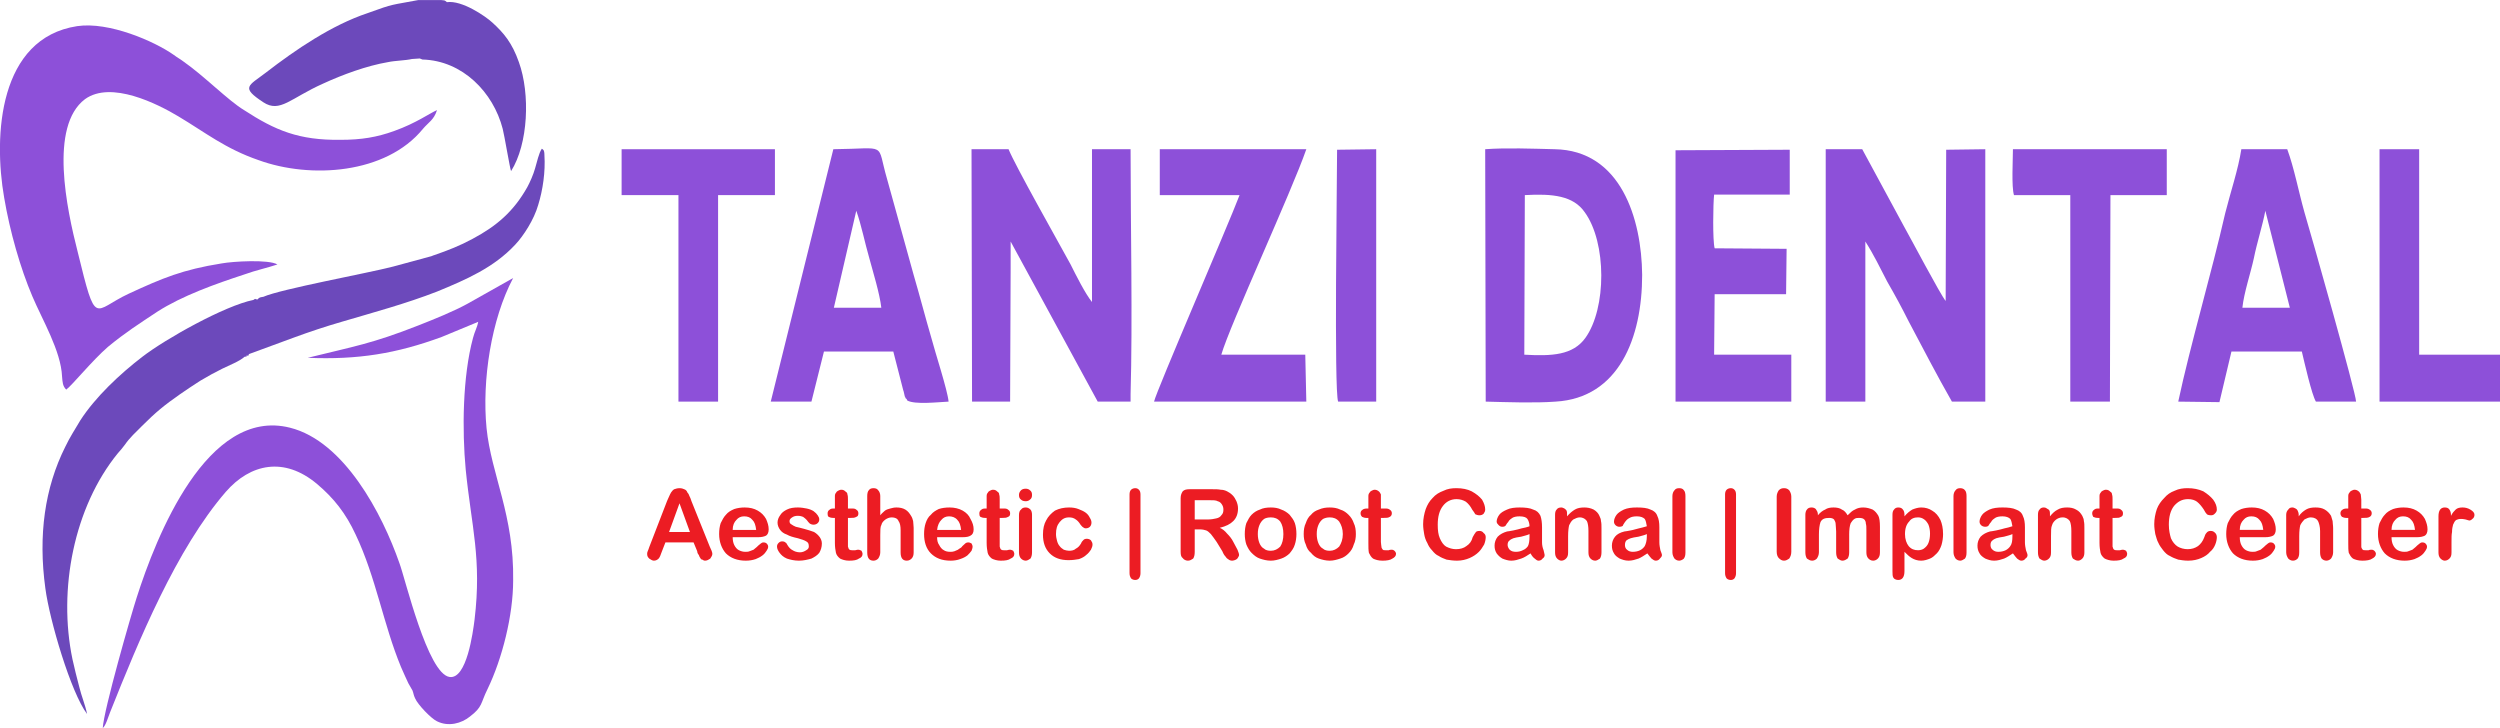
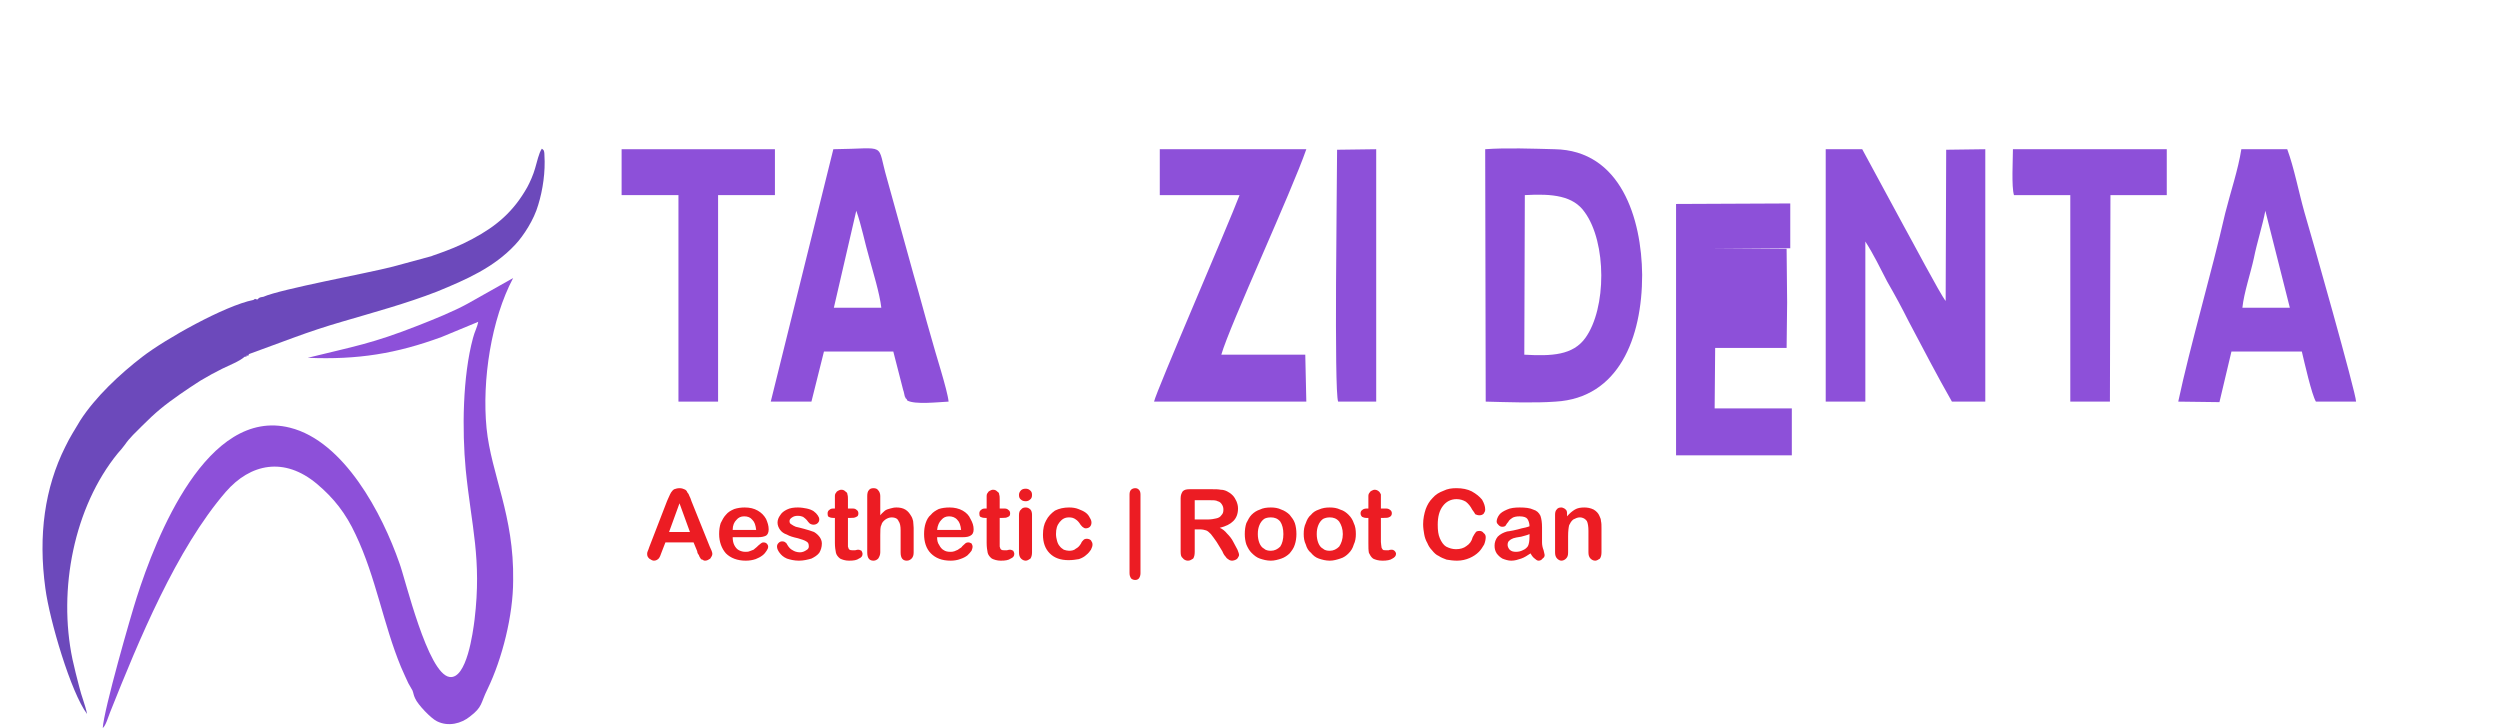
<svg xmlns="http://www.w3.org/2000/svg" xml:space="preserve" width="4.769in" height="1.389in" version="1.1" style="shape-rendering:geometricPrecision; text-rendering:geometricPrecision; image-rendering:optimizeQuality; fill-rule:evenodd; clip-rule:evenodd" viewBox="0 0 4794 1396">
  <defs>
    <style type="text/css">
   
    .fil1 {fill:#6C49BB}
    .fil0 {fill:#8D50D9}
    .fil2 {fill:#EC1C23;fill-rule:nonzero}
   
  </style>
  </defs>
  <g id="Layer_x0020_1">
    <g id="_766054880">
      <g>
-         <path class="fil0" d="M127 747c12,-9 50,-56 80,-82 34,-28 58,-43 94,-67 48,-31 113,-54 168,-72 22,-8 42,-12 63,-19 -17,-10 -85,-6 -107,-2 -75,12 -113,28 -178,58 -69,32 -62,67 -98,-80 -21,-82 -55,-241 14,-293 50,-36 139,9 179,33 52,31 90,62 154,84 99,36 244,27 315,-60 11,-13 21,-17 27,-36 -14,6 -40,25 -82,40 -33,12 -63,17 -103,17 -80,1 -125,-18 -185,-57 -30,-18 -76,-65 -116,-93 -8,-6 -11,-7 -19,-13 -37,-26 -124,-64 -185,-55 -150,23 -161,209 -140,329 11,65 31,135 54,189 19,45 55,105 57,154 1,11 1,18 8,25z" />
        <path class="fil0" d="M197 1396c6,-5 10,-20 14,-30 55,-138 127,-313 222,-423 47,-54 112,-68 175,-15 32,27 55,56 74,97 39,82 53,172 87,254 5,12 10,22 14,31 3,5 5,9 8,14 2,5 2,9 5,15 5,12 31,39 42,44 22,11 47,4 63,-9 25,-19 20,-25 34,-53 28,-58 49,-141 49,-208 2,-125 -42,-203 -51,-292 -9,-92 9,-209 51,-288l-87 49c-27,15 -67,31 -95,42 -89,35 -123,40 -212,62 96,4 170,-8 257,-40l70 -29c-2,11 -7,19 -10,31 -20,74 -21,177 -14,252 11,110 31,171 17,288 -3,24 -15,115 -48,110 -42,-6 -85,-189 -96,-218 -33,-95 -106,-234 -210,-260 -159,-40 -257,210 -294,326 -11,34 -63,215 -65,250z" />
        <path class="fil1" d="M477 679l87 -32c30,-11 60,-21 91,-30 61,-18 124,-35 183,-58 56,-23 109,-46 150,-90 16,-17 36,-48 44,-76 9,-29 14,-64 12,-95 0,-12 -3,-11 -5,-13 -6,9 -9,25 -13,38 -3,11 -10,27 -15,36 -26,46 -58,74 -105,99 -24,13 -47,22 -73,31 -4,1 -4,2 -9,3l-70 19c-50,13 -215,43 -249,58 -6,1 -8,1 -11,5 -7,0 -2,-3 -8,1 -55,11 -169,75 -213,109 -43,33 -90,77 -119,122 -10,17 -20,32 -29,51 -39,78 -52,169 -38,271 8,61 49,200 80,241 -3,-16 -11,-35 -15,-52 -5,-19 -9,-35 -13,-53 -28,-134 3,-292 87,-395 6,-7 9,-10 14,-17 8,-12 22,-25 32,-35 27,-27 43,-40 73,-61 13,-9 25,-17 39,-26 15,-9 28,-16 42,-23 14,-7 33,-14 43,-23l0 0c4,-1 4,1 4,-3l1 1c4,-1 3,0 3,-3z" />
-         <path class="fil1" d="M790 113l15 -1 5 2c77,2 136,63 154,133 3,11 14,77 16,81 33,-52 37,-148 15,-209 -13,-37 -29,-56 -51,-76 -13,-12 -58,-43 -87,-39 -5,-4 -3,-3 -11,-4l-44 0c-52,10 -45,6 -97,25 -69,23 -138,70 -195,114 -34,26 -49,28 -5,57 32,21 52,-8 115,-36 37,-17 83,-34 124,-41 14,-3 33,-3 46,-6z" />
      </g>
      <g>
        <g>
          <path class="fil0" d="M3577 463c16,25 28,50 42,77 15,26 28,50 41,76 27,51 55,105 83,154l64 0 0 -484 -75 1 -1 290c-10,-12 -68,-122 -81,-145l-79 -146 -70 0 0 484 76 0 0 -307z" />
-           <path class="fil0" d="M1938 463l167 307 63 0 0 -14c4,-141 0,-325 0,-470l-74 0 0 293c-13,-16 -31,-52 -41,-72 -24,-44 -106,-189 -119,-221l-71 0 1 484 73 0 1 -255 0 -52z" />
          <path class="fil0" d="M2924 374c53,-3 93,1 115,33 42,58 42,184 1,241 -24,33 -64,35 -117,32l1 -306zm-75 396c40,1 94,3 134,0 121,-7 166,-122 166,-243 -1,-108 -41,-239 -168,-241 -41,-1 -93,-3 -133,0l1 484z" />
          <path class="fil0" d="M4300 590c3,-29 16,-67 22,-95 6,-30 17,-64 22,-91l47 186 -91 0zm-21 84l135 0c5,21 19,83 27,96l77 0c0,-16 -87,-323 -99,-363 -11,-39 -20,-86 -33,-121l-88 0c-6,39 -21,83 -31,123 -26,114 -67,253 -90,361l79 1 23 -97z" />
          <path class="fil0" d="M1642 404c10,28 16,60 25,91 7,26 20,68 23,95l-91 0 43 -186zm-62 270l133 0 19 74c1,2 2,8 3,12 7,15 -5,-13 2,4 1,0 2,2 2,2 0,-1 0,1 1,2 15,8 58,3 79,2 -2,-22 -26,-95 -33,-122 -12,-41 -22,-80 -34,-121l-51 -184c-21,-72 3,-58 -103,-57l-120 484 78 0 24 -96z" />
          <path class="fil0" d="M2342 680c16,-56 135,-313 163,-394l-281 0 0 88 153 0c-22,58 -159,374 -164,396l292 0 -2 -90 -161 0z" />
-           <path class="fil0" d="M3426 477l-138 -1c-4,-15 -3,-85 -1,-103l145 0 0 -86 -219 1 0 482 222 0 0 -90 -148 0 1 -116 137 0 1 -87z" />
+           <path class="fil0" d="M3426 477l-138 -1l145 0 0 -86 -219 1 0 482 222 0 0 -90 -148 0 1 -116 137 0 1 -87z" />
          <path class="fil0" d="M4047 374l108 0 0 -88 -295 0c0,20 -3,72 2,88l108 0 0 396 76 0 1 -396z" />
          <polygon class="fil0" points="1192,374 1301,374 1301,770 1377,770 1377,374 1483,374 1486,374 1486,286 1192,286 " />
-           <polygon class="fil0" points="4563,770 4794,770 4794,680 4639,680 4639,286 4568,286 4563,286 " />
          <path class="fil0" d="M2564 287c0,59 -6,463 2,483l73 0 0 -484 -75 1z" />
        </g>
        <g>
          <path class="fil2" d="M1337 1057l-7 -17 -54 0 -7 18c-2,6 -4,11 -6,13 -2,2 -5,4 -9,4 -3,0 -6,-2 -9,-4 -3,-3 -4,-5 -4,-9 0,-1 0,-3 1,-5 1,-2 2,-5 3,-8l34 -88c1,-2 2,-5 4,-9 1,-3 3,-6 4,-8 2,-3 4,-5 6,-6 3,-1 6,-2 10,-2 4,0 7,1 9,2 3,1 5,3 6,6 2,2 3,4 4,7 1,2 3,6 4,10l35 87c3,6 5,11 5,14 0,3 -2,6 -4,9 -3,2 -6,4 -10,4 -2,0 -4,-1 -5,-2 -2,0 -3,-1 -4,-3 -1,-1 -2,-3 -3,-6 -2,-2 -3,-5 -3,-7zm-54 -37l40 0 -20 -55 -20 55zm171 10l-49 0c0,6 1,11 3,15 2,4 5,8 9,10 4,2 8,3 12,3 3,0 6,0 8,-1 3,-1 5,-2 8,-3 2,-2 4,-3 6,-5 2,-2 4,-4 8,-7 1,-1 3,-2 5,-2 3,0 5,1 6,2 2,2 3,4 3,6 0,3 -1,5 -3,8 -2,3 -4,6 -8,9 -4,3 -8,5 -13,7 -6,2 -12,3 -19,3 -16,0 -29,-5 -38,-14 -8,-9 -13,-22 -13,-37 0,-8 1,-15 3,-21 3,-6 6,-12 10,-16 4,-5 9,-8 16,-11 6,-2 13,-3 20,-3 10,0 18,2 25,6 7,4 12,9 16,16 3,7 5,13 5,20 0,6 -2,10 -5,12 -4,2 -9,3 -15,3zm-49 -14l45 0c-1,-9 -3,-15 -7,-19 -4,-5 -9,-7 -16,-7 -6,0 -11,2 -15,7 -4,4 -7,10 -7,19zm171 26c0,7 -2,13 -5,18 -4,5 -9,8 -15,11 -7,2 -15,4 -24,4 -9,0 -17,-2 -23,-4 -7,-3 -11,-7 -14,-11 -3,-4 -5,-8 -5,-12 0,-3 1,-5 3,-7 2,-2 4,-3 7,-3 3,0 5,1 6,2 2,1 3,3 4,5 3,5 6,8 10,10 3,2 8,4 14,4 5,0 9,-2 12,-4 4,-2 5,-5 5,-7 0,-5 -1,-8 -5,-10 -3,-2 -9,-4 -16,-6 -9,-2 -16,-4 -21,-7 -6,-2 -10,-5 -13,-9 -3,-4 -5,-9 -5,-14 0,-5 2,-10 5,-14 3,-5 7,-8 13,-11 6,-3 13,-4 21,-4 6,0 12,1 17,2 5,1 10,3 13,5 4,3 6,5 8,8 2,3 3,5 3,8 0,3 -1,5 -3,7 -2,2 -5,3 -8,3 -3,0 -5,-1 -7,-2 -2,-2 -4,-4 -6,-7 -2,-2 -4,-4 -7,-6 -2,-1 -6,-2 -10,-2 -5,0 -8,1 -11,3 -3,2 -5,4 -5,7 0,3 1,5 3,6 3,2 6,4 9,5 4,1 9,2 16,4 7,2 14,4 19,6 5,3 8,6 11,10 2,3 4,7 4,12zm22 -67l3 0 0 -15c0,-4 0,-7 0,-9 0,-3 1,-5 2,-6 1,-2 2,-3 4,-4 2,-1 4,-2 6,-2 4,0 6,1 9,4 2,1 3,3 3,5 1,3 1,6 1,10l0 17 9 0c4,0 6,1 8,3 2,1 3,4 3,6 0,4 -1,6 -4,7 -3,2 -7,2 -11,2l-5 0 0 46c0,4 0,7 0,9 1,2 1,4 2,5 2,2 4,2 6,2 2,0 4,0 6,0 3,-1 5,-1 6,-1 2,0 4,1 6,2 1,2 2,4 2,6 0,4 -2,7 -7,9 -4,3 -10,4 -19,4 -7,0 -13,-2 -17,-4 -4,-3 -7,-7 -8,-11 -1,-5 -2,-11 -2,-19l0 -48 -3 0c-4,0 -7,-1 -9,-2 -2,-2 -2,-4 -2,-7 0,-2 1,-5 3,-6 2,-2 4,-3 8,-3zm90 -24l0 37c3,-4 6,-6 9,-9 3,-2 6,-3 10,-4 4,-1 7,-2 12,-2 6,0 12,1 17,4 5,3 8,7 11,12 2,3 3,6 4,10 0,3 1,8 1,13l0 47c0,5 -1,9 -4,12 -2,2 -5,4 -9,4 -8,0 -12,-5 -12,-16l0 -42c0,-8 -1,-14 -4,-18 -2,-5 -7,-7 -13,-7 -5,0 -9,2 -12,4 -4,3 -7,6 -8,11 -2,3 -2,10 -2,19l0 33c0,5 -2,9 -4,12 -2,2 -5,4 -9,4 -8,0 -12,-5 -12,-16l0 -108c0,-5 1,-9 3,-11 2,-3 5,-4 9,-4 4,0 7,1 9,4 2,2 4,6 4,11zm158 79l-49 0c0,6 1,11 4,15 2,4 5,8 9,10 3,2 7,3 12,3 3,0 5,0 8,-1 2,-1 5,-2 7,-3 2,-2 5,-3 7,-5 1,-2 4,-4 7,-7 1,-1 3,-2 6,-2 2,0 4,1 6,2 1,2 2,4 2,6 0,3 -1,5 -2,8 -2,3 -5,6 -8,9 -4,3 -8,5 -14,7 -5,2 -12,3 -18,3 -17,0 -29,-5 -38,-14 -9,-9 -13,-22 -13,-37 0,-8 1,-15 3,-21 2,-6 5,-12 10,-16 4,-5 9,-8 15,-11 6,-2 13,-3 21,-3 9,0 18,2 25,6 7,4 12,9 15,16 4,7 6,13 6,20 0,6 -2,10 -6,12 -3,2 -8,3 -15,3zm-49 -14l46 0c-1,-9 -3,-15 -7,-19 -4,-5 -10,-7 -16,-7 -6,0 -11,2 -15,7 -4,4 -7,10 -8,19zm92 -41l3 0 0 -15c0,-4 0,-7 0,-9 0,-3 1,-5 2,-6 1,-2 2,-3 4,-4 2,-1 4,-2 6,-2 4,0 6,1 9,4 2,1 3,3 3,5 1,3 1,6 1,10l0 17 9 0c4,0 6,1 8,3 2,1 3,4 3,6 0,4 -1,6 -4,7 -3,2 -7,2 -11,2l-5 0 0 46c0,4 0,7 0,9 1,2 1,4 2,5 2,2 4,2 6,2 2,0 4,0 6,0 3,-1 5,-1 6,-1 2,0 4,1 6,2 1,2 2,4 2,6 0,4 -2,7 -7,9 -4,3 -10,4 -19,4 -7,0 -13,-2 -17,-4 -4,-3 -7,-7 -8,-11 -1,-5 -2,-11 -2,-19l0 -48 -3 0c-4,0 -7,-1 -9,-2 -2,-2 -2,-4 -2,-7 0,-2 1,-5 3,-6 2,-2 4,-3 8,-3zm90 12l0 72c0,5 -1,9 -3,12 -3,2 -6,4 -9,4 -4,0 -7,-2 -9,-4 -3,-3 -4,-7 -4,-12l0 -71c0,-5 1,-9 4,-11 2,-3 5,-4 9,-4 3,0 6,1 9,4 2,2 3,6 3,10zm-12 -26c-4,0 -7,-1 -9,-3 -3,-2 -4,-5 -4,-9 0,-3 1,-6 4,-9 2,-2 5,-3 9,-3 3,0 6,1 8,3 3,2 4,5 4,9 0,4 -1,7 -4,9 -2,2 -5,3 -8,3zm128 83c0,3 -1,6 -3,10 -2,3 -5,7 -9,10 -3,3 -8,6 -14,8 -6,1 -12,2 -20,2 -15,0 -27,-4 -36,-13 -9,-9 -13,-21 -13,-36 0,-11 2,-20 6,-27 4,-8 10,-14 17,-19 8,-4 17,-6 27,-6 7,0 13,1 18,3 5,2 10,4 14,7 4,3 6,6 8,10 2,3 3,6 3,9 0,3 -1,6 -3,8 -2,2 -5,3 -8,3 -2,0 -4,-1 -5,-2 -2,-1 -3,-3 -5,-5 -3,-5 -6,-8 -9,-10 -4,-3 -8,-4 -13,-4 -8,0 -13,3 -18,9 -5,6 -7,13 -7,23 0,5 1,9 2,13 1,4 3,8 5,10 2,3 5,5 8,7 3,1 7,2 10,2 5,0 10,-1 13,-4 4,-2 7,-5 10,-10 1,-3 3,-5 5,-7 1,-1 3,-2 6,-2 3,0 6,1 8,3 2,3 3,5 3,8zm92 -96l0 151c0,4 -1,7 -3,10 -2,2 -4,3 -7,3 -3,0 -6,-1 -8,-3 -2,-3 -3,-6 -3,-10l0 -151c0,-4 1,-7 3,-9 2,-2 5,-3 8,-3 3,0 5,1 7,3 2,2 3,5 3,9zm114 67l-10 0 0 43c0,6 -1,10 -3,13 -3,2 -6,4 -10,4 -4,0 -8,-2 -10,-5 -3,-2 -4,-6 -4,-12l0 -103c0,-6 2,-10 4,-13 3,-3 7,-4 13,-4l44 0c6,0 11,0 16,1 4,0 8,1 12,3 4,2 7,4 11,8 3,3 5,7 7,11 2,5 3,9 3,14 0,10 -3,18 -9,24 -6,6 -14,10 -26,13 5,2 10,6 14,11 5,5 9,10 12,16 3,6 6,11 8,15 2,5 3,8 3,10 0,2 -1,3 -2,5 -1,2 -2,3 -4,4 -2,1 -5,2 -7,2 -3,0 -6,-1 -8,-3 -2,-1 -4,-3 -5,-5 -2,-2 -4,-5 -6,-10l-11 -18c-4,-6 -8,-11 -11,-15 -3,-3 -6,-6 -9,-7 -3,-1 -7,-2 -12,-2zm16 -56l-26 0 0 37 25 0c6,0 12,-1 16,-2 5,-1 8,-3 10,-6 3,-3 4,-6 4,-11 0,-4 -1,-7 -3,-10 -2,-3 -4,-5 -8,-6 -3,-2 -9,-2 -18,-2zm169 65c0,7 -1,14 -3,20 -2,7 -6,12 -10,17 -4,4 -10,8 -16,10 -6,2 -13,4 -20,4 -8,0 -15,-2 -21,-4 -6,-2 -11,-6 -16,-11 -4,-4 -7,-9 -10,-16 -2,-6 -3,-13 -3,-20 0,-8 1,-15 3,-21 3,-6 6,-12 10,-16 5,-5 10,-8 16,-10 6,-3 13,-4 21,-4 7,0 14,1 20,4 6,2 12,6 16,10 4,5 8,10 10,16 2,6 3,13 3,21zm-25 0c0,-10 -2,-18 -6,-24 -5,-6 -11,-8 -18,-8 -5,0 -10,1 -13,3 -4,3 -7,7 -9,12 -2,5 -3,10 -3,17 0,6 1,12 3,17 2,5 5,9 9,11 3,3 8,4 13,4 7,0 13,-3 18,-8 4,-6 6,-14 6,-24zm139 0c0,7 -1,14 -4,20 -2,7 -5,12 -10,17 -4,4 -9,8 -16,10 -6,2 -13,4 -20,4 -8,0 -15,-2 -21,-4 -6,-2 -11,-6 -15,-11 -5,-4 -8,-9 -10,-16 -3,-6 -4,-13 -4,-20 0,-8 1,-15 4,-21 2,-6 5,-12 10,-16 4,-5 9,-8 15,-10 7,-3 13,-4 21,-4 7,0 14,1 20,4 7,2 12,6 16,10 5,5 8,10 10,16 3,6 4,13 4,21zm-25 0c0,-10 -3,-18 -7,-24 -5,-6 -11,-8 -18,-8 -5,0 -9,1 -13,3 -4,3 -7,7 -9,12 -2,5 -3,10 -3,17 0,6 1,12 3,17 2,5 5,9 9,11 3,3 8,4 13,4 7,0 13,-3 18,-8 4,-6 7,-14 7,-24zm46 -49l3 0 0 -15c0,-4 0,-7 0,-9 0,-3 1,-5 2,-6 1,-2 2,-3 4,-4 2,-1 4,-2 6,-2 3,0 6,1 9,4 1,1 2,3 3,5 0,3 0,6 0,10l0 17 10 0c3,0 6,1 8,3 2,1 3,4 3,6 0,4 -2,6 -4,7 -3,2 -7,2 -12,2l-5 0 0 46c0,4 1,7 1,9 0,2 1,4 2,5 1,2 3,2 6,2 1,0 3,0 6,0 2,-1 4,-1 6,-1 2,0 4,1 5,2 2,2 3,4 3,6 0,4 -3,7 -7,9 -4,3 -11,4 -19,4 -8,0 -14,-2 -18,-4 -4,-3 -6,-7 -8,-11 -1,-5 -1,-11 -1,-19l0 -48 -4 0c-3,0 -6,-1 -8,-2 -2,-2 -3,-4 -3,-7 0,-2 1,-5 3,-6 2,-2 5,-3 9,-3zm228 55c0,4 -1,9 -3,14 -3,5 -6,10 -10,14 -5,5 -11,9 -18,12 -7,3 -15,5 -24,5 -7,0 -14,-1 -20,-2 -5,-2 -11,-4 -15,-7 -5,-2 -9,-6 -13,-11 -4,-4 -7,-9 -9,-14 -3,-5 -5,-11 -6,-17 -1,-6 -2,-12 -2,-19 0,-10 2,-20 5,-29 3,-8 7,-15 13,-21 6,-7 13,-11 21,-14 8,-4 16,-5 25,-5 11,0 21,2 29,6 9,5 15,10 20,16 4,7 6,13 6,19 0,3 -1,5 -3,8 -2,2 -5,3 -8,3 -3,0 -6,-1 -8,-2 -1,-2 -3,-5 -6,-9 -3,-6 -7,-11 -12,-15 -5,-3 -11,-5 -18,-5 -11,0 -20,5 -26,13 -7,9 -10,21 -10,36 0,11 1,19 4,26 3,7 7,13 12,16 6,3 12,5 19,5 8,0 15,-2 20,-6 6,-4 10,-9 12,-17 2,-3 3,-6 5,-8 1,-3 4,-4 8,-4 3,0 6,1 8,4 3,2 4,5 4,8zm86 31c-6,4 -12,8 -18,10 -6,2 -12,4 -19,4 -6,0 -12,-2 -17,-4 -5,-3 -8,-6 -11,-10 -3,-5 -4,-9 -4,-15 0,-6 2,-12 6,-17 5,-5 11,-8 18,-10 2,0 6,-1 12,-2 6,-1 12,-3 16,-4 5,-1 10,-2 15,-4 0,-6 -2,-11 -4,-14 -2,-3 -7,-5 -15,-5 -6,0 -11,1 -14,3 -3,2 -6,4 -8,8 -3,3 -4,6 -5,7 -1,1 -3,2 -6,2 -3,0 -5,-1 -7,-3 -2,-2 -4,-4 -4,-7 0,-4 2,-9 5,-13 3,-4 8,-7 15,-10 6,-3 15,-4 24,-4 11,0 20,1 26,4 7,2 11,6 14,12 2,6 3,13 3,22 0,6 0,11 0,15 0,4 0,9 0,14 0,5 1,10 3,15 1,5 2,8 2,9 0,3 -1,5 -4,7 -2,3 -5,4 -8,4 -2,0 -5,-2 -7,-4 -3,-2 -6,-6 -8,-10zm-2 -37c-4,2 -9,3 -16,5 -7,1 -12,2 -15,3 -2,1 -5,2 -7,4 -3,2 -4,5 -4,9 0,3 2,7 4,9 3,3 7,4 12,4 5,0 9,-1 13,-3 5,-2 8,-5 10,-8 2,-4 3,-10 3,-19l0 -4zm72 -37l0 3c5,-6 10,-10 15,-13 5,-3 11,-4 18,-4 6,0 12,1 18,4 5,3 9,7 11,12 2,4 3,7 3,10 1,4 1,8 1,14l0 46c0,5 -1,9 -3,12 -3,2 -6,4 -9,4 -4,0 -7,-2 -9,-4 -3,-3 -4,-7 -4,-12l0 -41c0,-8 -1,-15 -3,-19 -3,-4 -7,-7 -14,-7 -4,0 -8,2 -12,4 -4,3 -6,7 -8,11 -1,4 -2,11 -2,21l0 31c0,6 -1,9 -4,12 -2,2 -5,4 -9,4 -3,0 -6,-2 -8,-4 -3,-3 -4,-7 -4,-12l0 -72c0,-5 1,-8 3,-10 2,-3 5,-4 9,-4 2,0 4,1 6,2 1,1 3,2 4,4 1,2 1,5 1,8z" />
-           <path class="fil2" d="M3159 1061c-6,4 -12,8 -17,10 -6,2 -12,4 -19,4 -7,0 -12,-2 -17,-4 -5,-3 -9,-6 -11,-10 -3,-5 -4,-9 -4,-15 0,-6 2,-12 6,-17 4,-5 10,-8 18,-10 2,0 6,-1 12,-2 6,-1 11,-3 16,-4 4,-1 9,-2 15,-4 -1,-6 -2,-11 -4,-14 -3,-3 -8,-5 -15,-5 -6,0 -11,1 -14,3 -4,2 -6,4 -9,8 -2,3 -4,6 -4,7 -1,1 -3,2 -7,2 -2,0 -5,-1 -7,-3 -2,-2 -3,-4 -3,-7 0,-4 2,-9 5,-13 3,-4 8,-7 14,-10 7,-3 15,-4 25,-4 11,0 20,1 26,4 6,2 11,6 13,12 3,6 4,13 4,22 0,6 0,11 0,15 0,4 0,9 0,14 0,5 1,10 2,15 2,5 3,8 3,9 0,3 -2,5 -4,7 -2,3 -5,4 -8,4 -3,0 -5,-2 -8,-4 -2,-2 -5,-6 -8,-10zm-1 -37c-4,2 -9,3 -16,5 -7,1 -12,2 -15,3 -3,1 -5,2 -8,4 -2,2 -3,5 -3,9 0,3 1,7 4,9 3,3 7,4 11,4 5,0 10,-1 14,-3 4,-2 7,-5 9,-8 2,-4 4,-10 4,-19l0 -4zm49 35l0 -108c0,-5 2,-9 4,-11 2,-3 5,-4 9,-4 4,0 7,1 9,4 2,2 3,6 3,11l0 108c0,6 -1,9 -3,12 -2,2 -6,4 -9,4 -4,0 -7,-2 -9,-4 -2,-3 -4,-7 -4,-12zm122 -111l0 151c0,4 -1,7 -3,10 -2,2 -4,3 -7,3 -3,0 -6,-1 -8,-3 -2,-3 -3,-6 -3,-10l0 -151c0,-4 1,-7 3,-9 2,-2 5,-3 8,-3 3,0 5,1 7,3 2,2 3,5 3,9zm78 110l0 -106c0,-5 2,-9 4,-12 3,-3 6,-4 10,-4 4,0 7,1 10,4 2,3 4,7 4,12l0 106c0,6 -2,10 -4,13 -3,2 -6,4 -10,4 -4,0 -7,-2 -10,-5 -2,-2 -4,-6 -4,-12zm139 -32l0 33c0,5 -1,9 -3,12 -3,2 -6,4 -10,4 -3,0 -6,-2 -9,-4 -2,-3 -3,-7 -3,-12l0 -40c0,-6 -1,-11 -1,-15 0,-3 -2,-6 -3,-8 -2,-2 -5,-3 -9,-3 -9,0 -14,2 -17,8 -2,6 -3,14 -3,24l0 34c0,5 -2,9 -4,12 -2,2 -5,4 -9,4 -4,0 -7,-2 -10,-4 -2,-3 -3,-7 -3,-12l0 -72c0,-4 1,-8 3,-10 2,-3 5,-4 9,-4 3,0 6,1 8,3 2,3 4,6 4,10l0 2c4,-5 9,-9 14,-11 4,-3 10,-4 16,-4 6,0 12,1 16,4 5,2 8,6 11,11 5,-5 9,-9 14,-11 5,-3 10,-4 16,-4 7,0 13,2 18,4 5,3 8,7 11,12 2,4 3,11 3,21l0 49c0,5 -1,9 -4,12 -2,2 -5,4 -9,4 -4,0 -7,-2 -9,-4 -3,-3 -4,-7 -4,-12l0 -42c0,-6 0,-10 -1,-13 0,-3 -1,-6 -3,-8 -2,-2 -5,-3 -10,-3 -3,0 -6,0 -9,2 -3,2 -5,5 -7,8 -2,5 -3,12 -3,23zm106 -39l0 3c5,-6 10,-10 15,-13 5,-2 11,-4 17,-4 8,0 15,2 21,6 7,4 12,10 16,18 3,7 5,16 5,27 0,7 -1,14 -3,21 -2,6 -5,12 -9,16 -4,4 -8,8 -13,10 -5,2 -11,4 -17,4 -7,0 -13,-2 -18,-5 -5,-3 -9,-7 -14,-12l0 37c0,11 -4,17 -12,17 -4,0 -8,-2 -9,-4 -2,-3 -2,-7 -2,-13l0 -108c0,-5 1,-8 3,-10 2,-3 5,-4 8,-4 4,0 7,1 9,4 2,2 3,6 3,10zm49 36c0,-6 -1,-12 -3,-17 -2,-4 -5,-8 -8,-10 -4,-3 -8,-4 -12,-4 -7,0 -13,2 -17,8 -5,5 -8,13 -8,24 0,10 3,18 7,23 5,6 11,8 18,8 4,0 8,-1 11,-3 4,-3 7,-6 9,-11 2,-5 3,-11 3,-18zm45 36l0 -108c0,-5 2,-9 4,-11 2,-3 5,-4 9,-4 3,0 7,1 9,4 2,2 3,6 3,11l0 108c0,6 -1,9 -3,12 -3,2 -6,4 -9,4 -4,0 -7,-2 -9,-4 -2,-3 -4,-7 -4,-12zm114 2c-6,4 -12,8 -17,10 -6,2 -12,4 -19,4 -7,0 -12,-2 -17,-4 -5,-3 -9,-6 -11,-10 -3,-5 -4,-9 -4,-15 0,-6 2,-12 6,-17 5,-5 11,-8 18,-10 2,0 6,-1 12,-2 6,-1 12,-3 16,-4 5,-1 9,-2 15,-4 -1,-6 -2,-11 -4,-14 -3,-3 -8,-5 -15,-5 -6,0 -11,1 -14,3 -3,2 -6,4 -8,8 -3,3 -4,6 -5,7 -1,1 -3,2 -6,2 -3,0 -6,-1 -8,-3 -2,-2 -3,-4 -3,-7 0,-4 2,-9 5,-13 3,-4 8,-7 14,-10 7,-3 15,-4 25,-4 11,0 20,1 26,4 6,2 11,6 13,12 3,6 4,13 4,22 0,6 0,11 0,15 0,4 0,9 0,14 0,5 1,10 2,15 2,5 3,8 3,9 0,3 -1,5 -4,7 -2,3 -5,4 -8,4 -3,0 -5,-2 -8,-4 -2,-2 -5,-6 -8,-10zm-1 -37c-4,2 -9,3 -16,5 -7,1 -12,2 -15,3 -2,1 -5,2 -7,4 -3,2 -4,5 -4,9 0,3 1,7 4,9 3,3 7,4 11,4 5,0 10,-1 14,-3 4,-2 7,-5 9,-8 3,-4 4,-10 4,-19l0 -4zm72 -37l0 3c5,-6 9,-10 15,-13 5,-3 11,-4 18,-4 6,0 12,1 17,4 6,3 9,7 12,12 2,4 3,7 3,10 1,4 1,8 1,14l0 46c0,5 -1,9 -4,12 -2,2 -5,4 -8,4 -4,0 -7,-2 -10,-4 -2,-3 -3,-7 -3,-12l0 -41c0,-8 -1,-15 -3,-19 -3,-4 -7,-7 -14,-7 -5,0 -9,2 -12,4 -4,3 -7,7 -8,11 -2,4 -2,11 -2,21l0 31c0,6 -1,9 -4,12 -2,2 -5,4 -9,4 -3,0 -6,-2 -9,-4 -2,-3 -3,-7 -3,-12l0 -72c0,-5 1,-8 3,-10 2,-3 5,-4 8,-4 3,0 5,1 6,2 2,1 4,2 5,4 1,2 1,5 1,8zm92 -12l3 0 0 -15c0,-4 0,-7 0,-9 0,-3 1,-5 2,-6 1,-2 2,-3 4,-4 2,-1 4,-2 6,-2 4,0 6,1 9,4 2,1 3,3 3,5 1,3 1,6 1,10l0 17 9 0c4,0 6,1 8,3 2,1 3,4 3,6 0,4 -1,6 -4,7 -3,2 -6,2 -11,2l-5 0 0 46c0,4 0,7 0,9 1,2 1,4 2,5 2,2 4,2 6,2 2,0 4,0 6,0 3,-1 5,-1 6,-1 2,0 4,1 6,2 1,2 2,4 2,6 0,4 -2,7 -7,9 -4,3 -10,4 -19,4 -7,0 -13,-2 -17,-4 -4,-3 -7,-7 -8,-11 -1,-5 -2,-11 -2,-19l0 -48 -3 0c-4,0 -7,-1 -9,-2 -1,-2 -2,-4 -2,-7 0,-2 1,-5 3,-6 2,-2 4,-3 8,-3zm228 55c0,4 -1,9 -3,14 -2,5 -5,10 -10,14 -4,5 -10,9 -17,12 -7,3 -15,5 -25,5 -7,0 -13,-1 -19,-2 -6,-2 -11,-4 -16,-7 -5,-2 -9,-6 -13,-11 -3,-4 -7,-9 -9,-14 -3,-5 -4,-11 -6,-17 -1,-6 -2,-12 -2,-19 0,-10 2,-20 5,-29 3,-8 8,-15 14,-21 6,-7 12,-11 20,-14 8,-4 17,-5 25,-5 11,0 21,2 30,6 8,5 14,10 19,16 5,7 7,13 7,19 0,3 -1,5 -4,8 -2,2 -4,3 -7,3 -4,0 -7,-1 -8,-2 -2,-2 -4,-5 -6,-9 -4,-6 -8,-11 -13,-15 -4,-3 -10,-5 -17,-5 -12,0 -20,5 -27,13 -7,9 -10,21 -10,36 0,11 2,19 4,26 3,7 8,13 13,16 5,3 12,5 19,5 8,0 14,-2 20,-6 5,-4 9,-9 12,-17 1,-3 2,-6 4,-8 2,-3 5,-4 8,-4 4,0 6,1 9,4 2,2 3,5 3,8zm93 0l-49 0c0,6 1,11 3,15 2,4 5,8 9,10 4,2 8,3 12,3 3,0 6,0 8,-1 3,-1 5,-2 8,-3 2,-2 4,-3 6,-5 2,-2 4,-4 8,-7 1,-1 3,-2 5,-2 3,0 5,1 6,2 2,2 3,4 3,6 0,3 -1,5 -3,8 -2,3 -4,6 -8,9 -4,3 -8,5 -13,7 -6,2 -12,3 -19,3 -16,0 -29,-5 -38,-14 -8,-9 -13,-22 -13,-37 0,-8 1,-15 3,-21 3,-6 6,-12 10,-16 4,-5 9,-8 16,-11 6,-2 13,-3 20,-3 10,0 18,2 25,6 7,4 12,9 16,16 3,7 5,13 5,20 0,6 -2,10 -5,12 -4,2 -9,3 -15,3zm-49 -14l45 0c-1,-9 -3,-15 -7,-19 -4,-5 -9,-7 -16,-7 -6,0 -11,2 -15,7 -4,4 -7,10 -7,19zm113 -29l0 3c4,-6 9,-10 14,-13 5,-3 11,-4 18,-4 7,0 13,1 18,4 5,3 9,7 12,12 1,4 2,7 3,10 0,4 1,8 1,14l0 46c0,5 -2,9 -4,12 -2,2 -5,4 -9,4 -4,0 -7,-2 -9,-4 -2,-3 -3,-7 -3,-12l0 -41c0,-8 -2,-15 -4,-19 -2,-4 -7,-7 -14,-7 -4,0 -8,2 -12,4 -3,3 -6,7 -8,11 -1,4 -2,11 -2,21l0 31c0,6 -1,9 -3,12 -2,2 -5,4 -9,4 -4,0 -7,-2 -9,-4 -2,-3 -4,-7 -4,-12l0 -72c0,-5 2,-8 4,-10 2,-3 4,-4 8,-4 2,0 4,1 6,2 2,1 3,2 4,4 1,2 2,5 2,8zm92 -12l3 0 0 -15c0,-4 0,-7 0,-9 0,-3 1,-5 2,-6 1,-2 2,-3 4,-4 2,-1 4,-2 6,-2 3,0 6,1 9,4 1,1 2,3 3,5 0,3 1,6 1,10l0 17 9 0c3,0 6,1 8,3 2,1 3,4 3,6 0,4 -2,6 -4,7 -3,2 -7,2 -12,2l-4 0 0 46c0,4 0,7 0,9 0,2 1,4 2,5 1,2 3,2 6,2 1,0 3,0 6,0 2,-1 4,-1 6,-1 2,0 4,1 5,2 2,2 3,4 3,6 0,4 -3,7 -7,9 -4,3 -11,4 -19,4 -8,0 -14,-2 -18,-4 -4,-3 -6,-7 -8,-11 -1,-5 -1,-11 -1,-19l0 -48 -4 0c-3,0 -6,-1 -8,-2 -2,-2 -3,-4 -3,-7 0,-2 1,-5 3,-6 2,-2 5,-3 9,-3zm135 55l-49 0c0,6 1,11 3,15 2,4 5,8 9,10 4,2 8,3 12,3 3,0 6,0 8,-1 3,-1 5,-2 8,-3 2,-2 4,-3 6,-5 2,-2 4,-4 8,-7 1,-1 3,-2 5,-2 3,0 5,1 6,2 2,2 3,4 3,6 0,3 -1,5 -3,8 -2,3 -4,6 -8,9 -4,3 -8,5 -13,7 -6,2 -12,3 -19,3 -16,0 -29,-5 -38,-14 -8,-9 -13,-22 -13,-37 0,-8 1,-15 3,-21 3,-6 6,-12 10,-16 4,-5 9,-8 16,-11 6,-2 13,-3 20,-3 10,0 18,2 25,6 7,4 12,9 16,16 3,7 5,13 5,20 0,6 -2,10 -5,12 -4,2 -9,3 -15,3zm-49 -14l45 0c-1,-9 -3,-15 -7,-19 -4,-5 -9,-7 -16,-7 -6,0 -11,2 -15,7 -4,4 -7,10 -7,19zm115 23l0 20c0,6 -1,9 -4,12 -2,2 -5,4 -9,4 -3,0 -6,-2 -8,-4 -3,-3 -4,-7 -4,-12l0 -69c0,-11 4,-17 12,-17 4,0 7,1 9,4 2,3 3,6 3,12 3,-6 6,-9 9,-12 3,-3 8,-4 13,-4 5,0 10,1 15,4 5,3 8,6 8,10 0,3 -1,6 -4,8 -2,2 -4,3 -6,3 -1,0 -3,-1 -7,-2 -4,-1 -7,-1 -9,-1 -4,0 -7,1 -9,2 -3,2 -4,5 -6,9 -1,4 -2,8 -2,14 -1,5 -1,11 -1,19z" />
        </g>
      </g>
    </g>
  </g>
</svg>